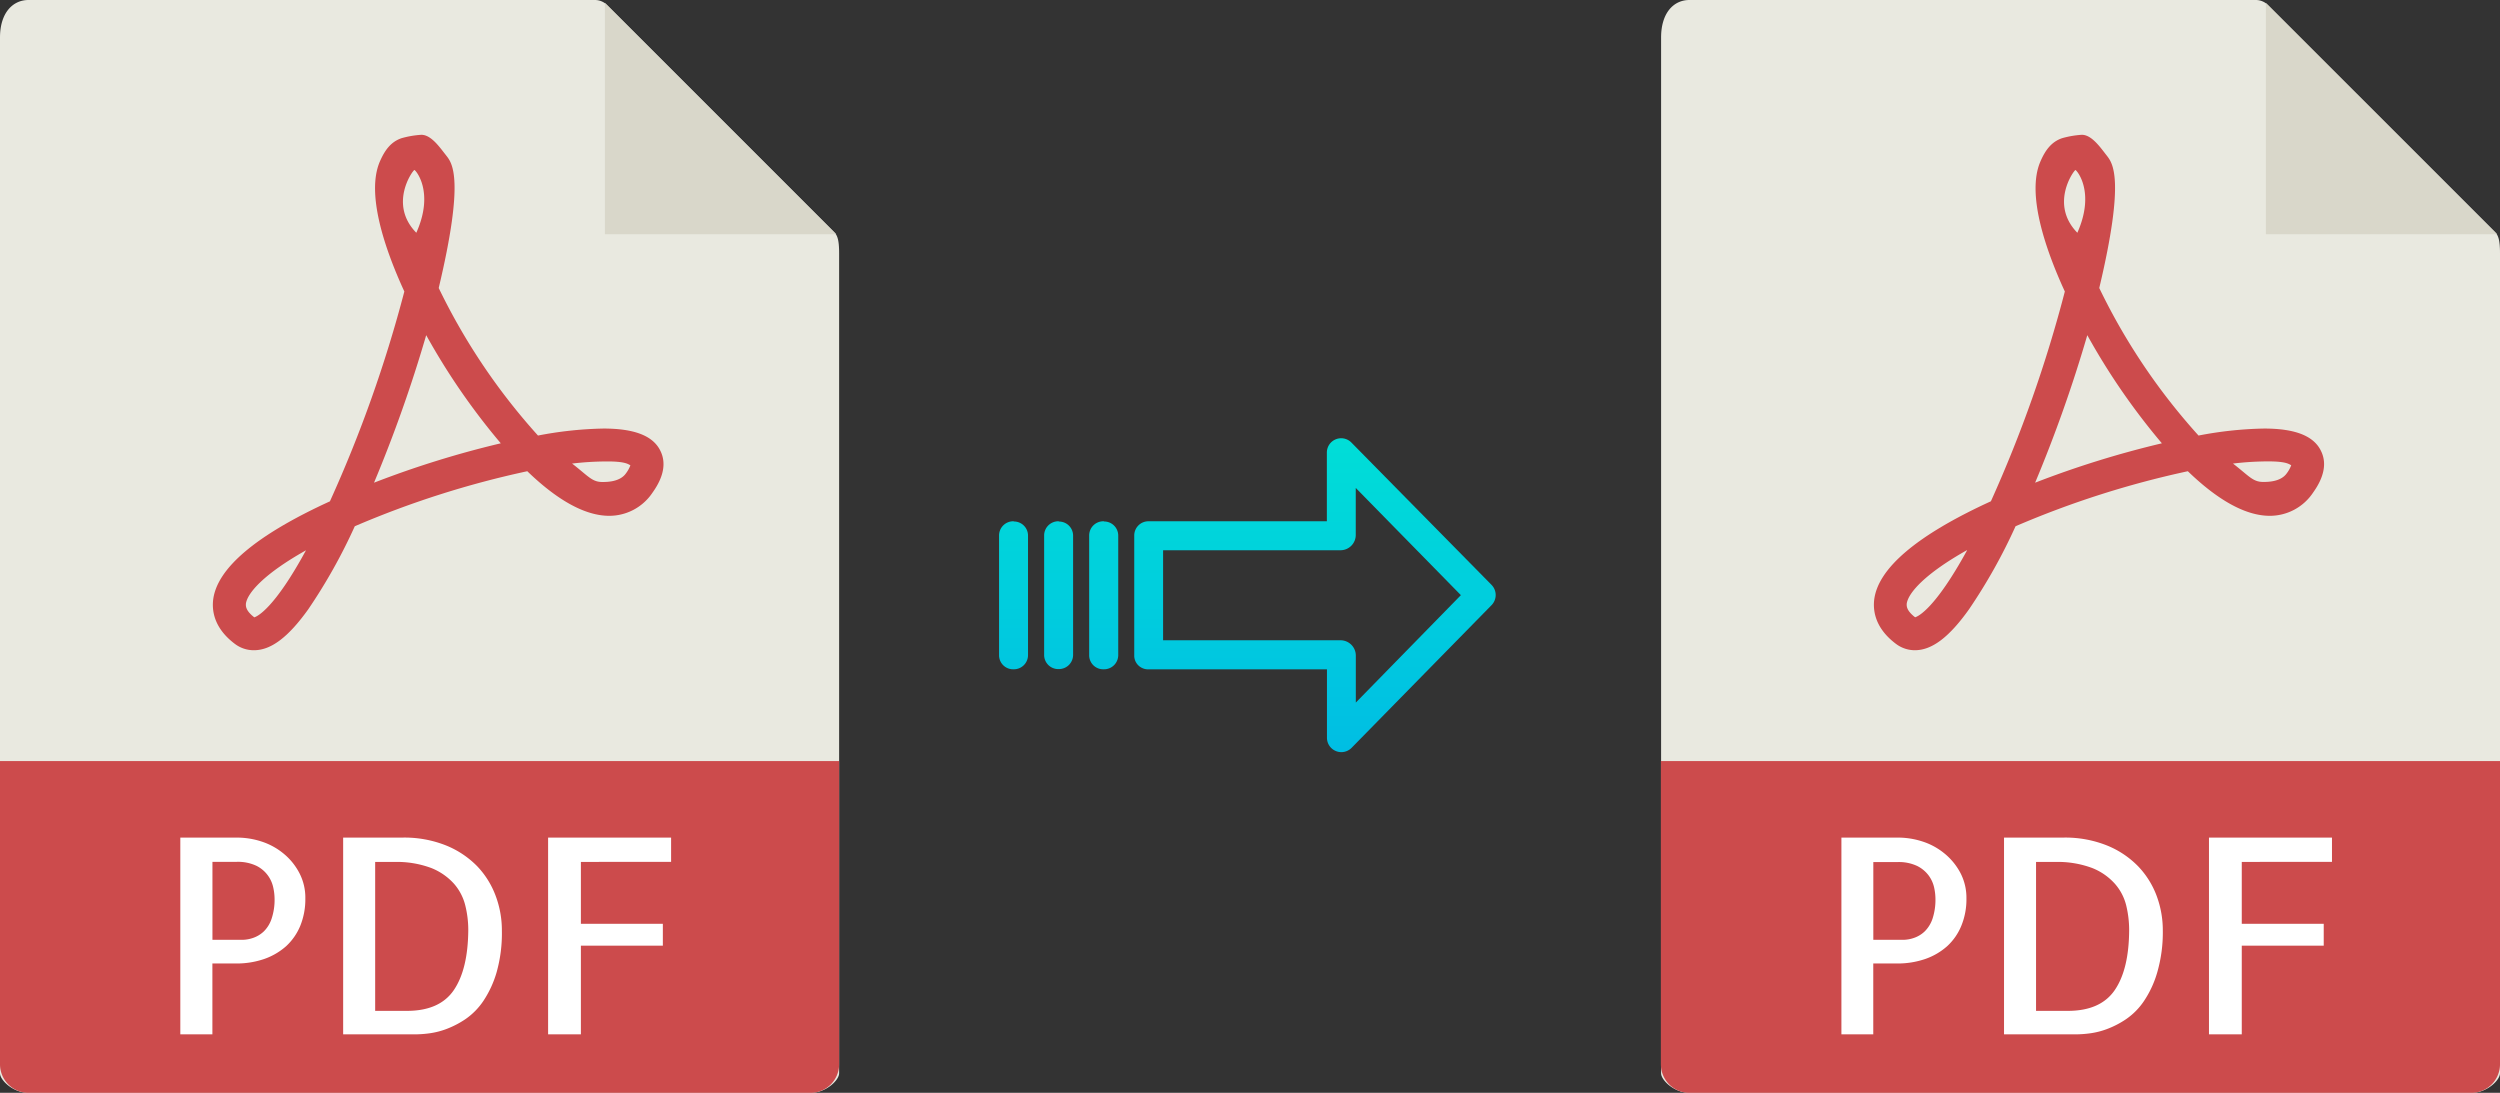
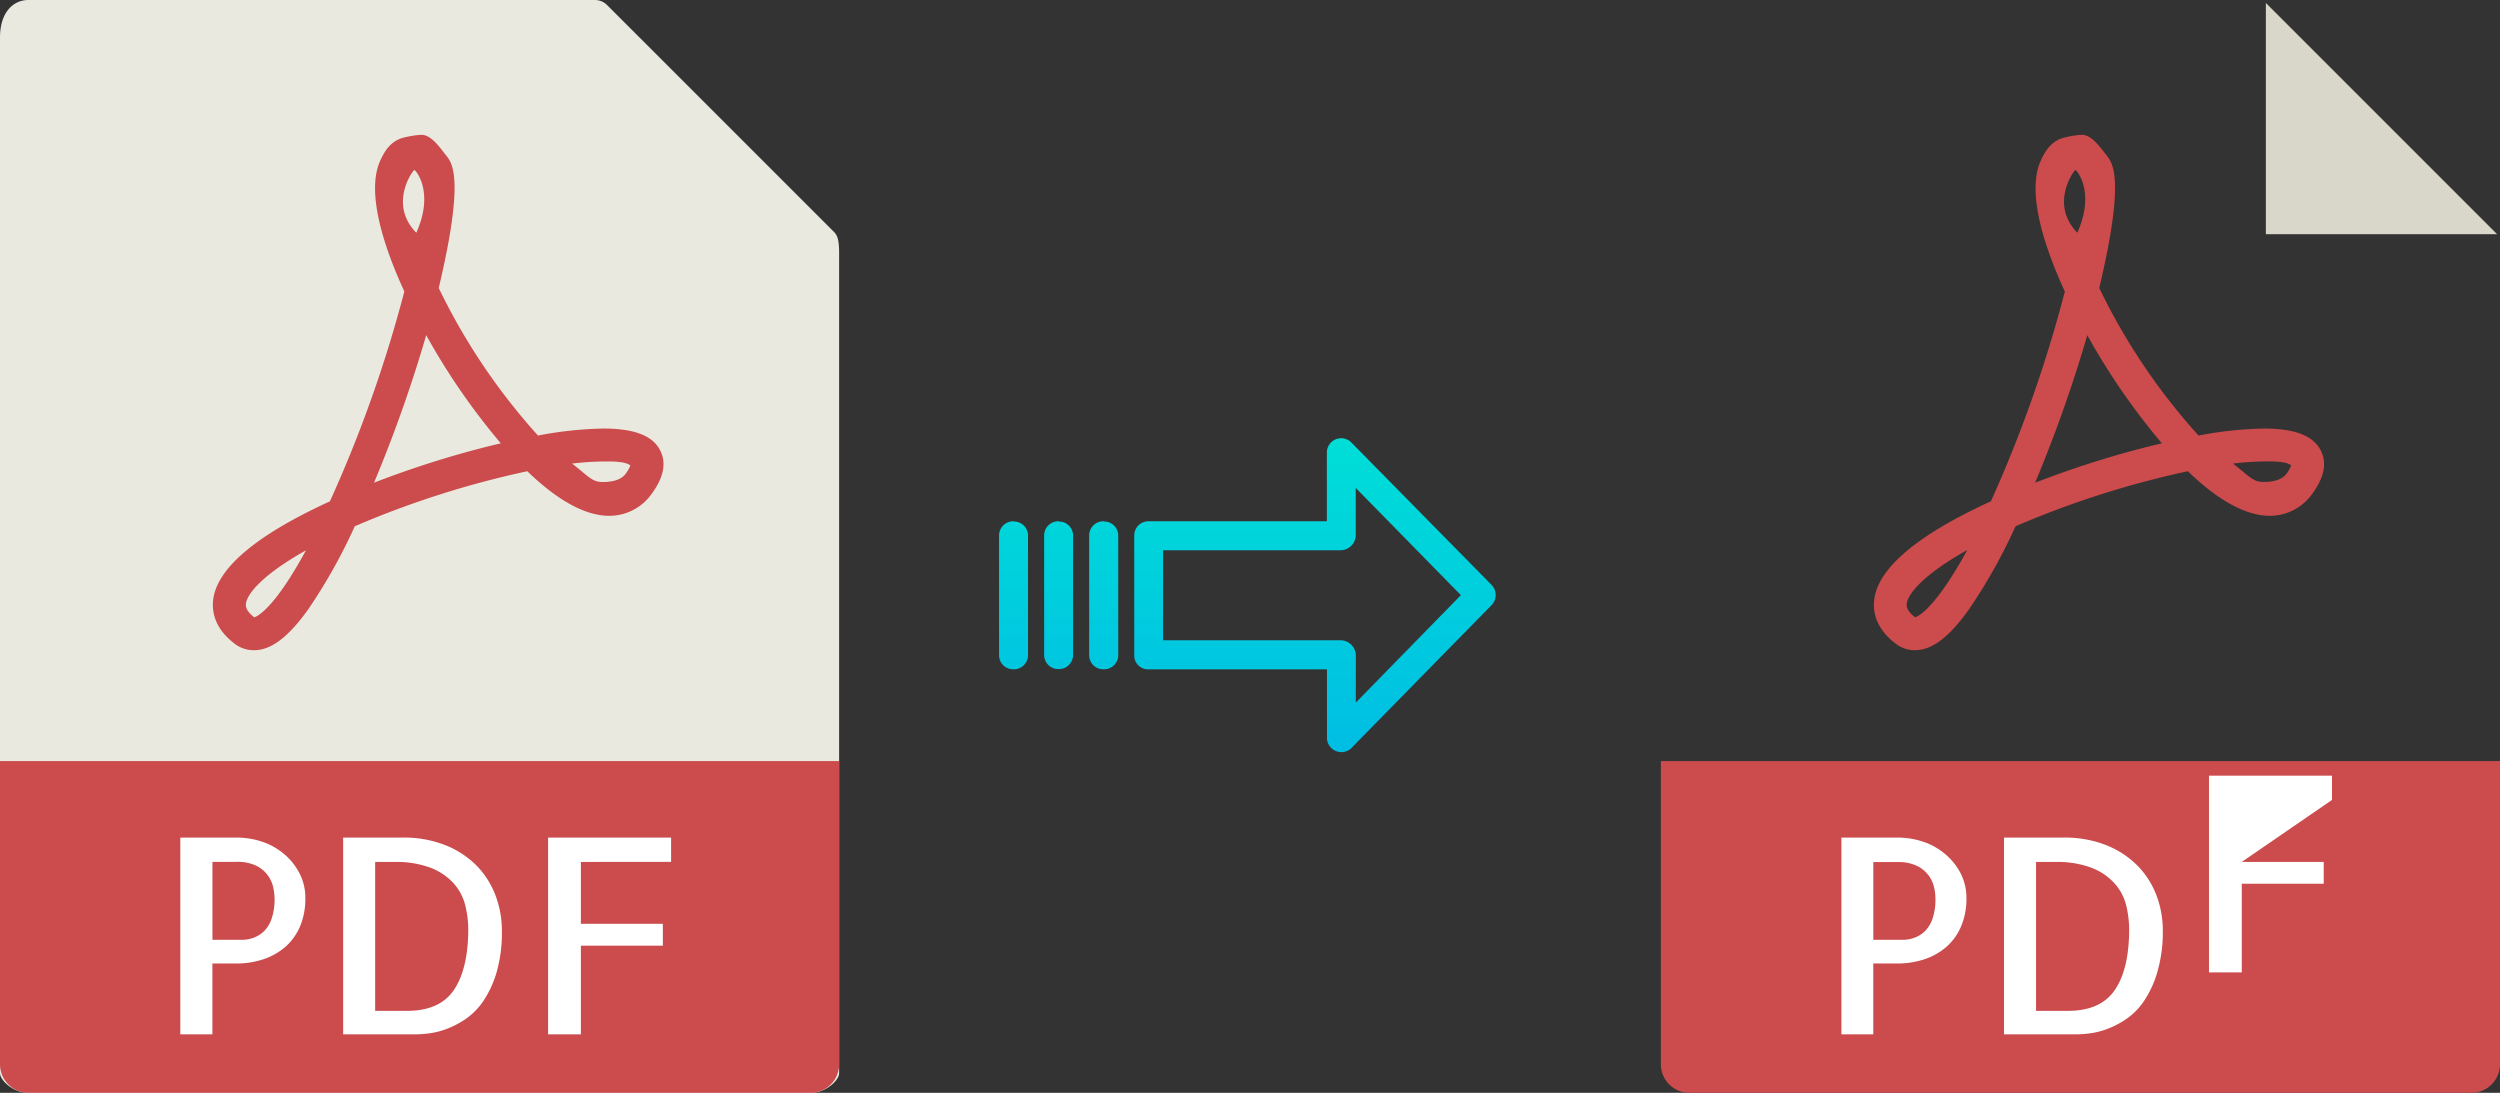
<svg xmlns="http://www.w3.org/2000/svg" xmlns:xlink="http://www.w3.org/1999/xlink" viewBox="0 0 457.53 200">
  <rect x="0" y="0" width="457.53" height="200" fill="#333333" stroke="none" />
  <defs>
    <style>.cls-1{fill:#e9e9e0;}.cls-2{fill:#d9d7ca;}.cls-3{fill:#cc4b4c;}.cls-4{fill:#fff;}.cls-5{fill:url(#linear-gradient);}.cls-6{fill:url(#linear-gradient-2);}.cls-7{fill:url(#linear-gradient-3);}.cls-8{fill:url(#linear-gradient-4);}</style>
    <linearGradient id="linear-gradient" x1="240.62" y1="136.51" x2="240.62" y2="17.31" gradientTransform="matrix(1, 0, 0, -1, 0, 186.59)" gradientUnits="userSpaceOnUse">
      <stop offset="0" stop-color="#00efd1" />
      <stop offset="1" stop-color="#00acea" />
    </linearGradient>
    <linearGradient id="linear-gradient-2" x1="201.97" y1="136.51" x2="201.97" y2="17.31" xlink:href="#linear-gradient" />
    <linearGradient id="linear-gradient-3" x1="193.73" y1="136.51" x2="193.73" y2="17.31" xlink:href="#linear-gradient" />
    <linearGradient id="linear-gradient-4" x1="185.48" y1="136.51" x2="185.48" y2="17.31" xlink:href="#linear-gradient" />
  </defs>
  <title>pdf to pdf</title>
  <g id="Layer_2" data-name="Layer 2">
    <g id="Layer_5_Image" data-name="Layer 5 Image">
-       <path class="cls-1" d="M412.84,0H309.19C306.3,0,304,2.34,304,6.88V196.43c0,1.23,2.34,3.57,5.23,3.57H452.31c2.88,0,5.22-2.34,5.22-3.57V46.35c0-2.49-.33-3.29-.91-3.88L415.06.92A3.14,3.14,0,0,0,412.84,0Z" />
      <polygon class="cls-2" points="414.68 0.54 414.68 42.86 457 42.86 414.68 0.54" />
      <path class="cls-3" d="M350.44,119h0a5.73,5.73,0,0,1-3.45-1.16c-3.72-2.79-4.22-5.89-4-8,.65-5.81,7.83-11.9,21.37-18.1a240.08,240.08,0,0,0,13.53-38.39c-3.57-7.76-7-17.82-4.5-23.72.88-2.07,2-3.66,4-4.34a17,17,0,0,1,3.62-.62c1.8,0,3.39,2.32,4.51,3.75s3.44,4.19-1.33,24.29a114,114,0,0,0,18.17,27,69.12,69.12,0,0,1,12-1.28c5.59,0,9,1.3,10.36,4,1.15,2.22.68,4.82-1.39,7.71a9.5,9.5,0,0,1-7.93,4.26c-4.34,0-9.4-2.75-15-8.16a170.87,170.87,0,0,0-31.53,10.07,100.61,100.61,0,0,1-8.51,15.19C356.72,116.62,353.57,119,350.44,119Zm9.51-18.3c-7.63,4.29-10.74,7.81-11,9.8,0,.33-.13,1.19,1.54,2.47C351.05,112.81,354.16,111.39,360,100.71Zm48.7-15.87c2.91,2.24,3.62,3.37,5.53,3.37.83,0,3.21,0,4.32-1.57a5.81,5.81,0,0,0,.82-1.48c-.44-.24-1-.71-4.2-.71A55,55,0,0,0,408.65,84.84ZM382,61.34a253.15,253.15,0,0,1-9.55,27,176.8,176.8,0,0,1,23.2-7.21A122.61,122.61,0,0,1,382,61.34Zm-2.16-30.23c-.35.12-4.75,6.28.34,11.49C383.54,35.05,380,31.06,379.81,31.11Z" />
      <path class="cls-3" d="M452.31,200H309.19a5.23,5.23,0,0,1-5.23-5.23V139.29H457.53v55.48A5.23,5.23,0,0,1,452.31,200Z" />
      <path class="cls-4" d="M342.84,189.29H337v-36h10.35a14.52,14.52,0,0,1,4.54.73,12.21,12.21,0,0,1,4,2.2,11.57,11.57,0,0,1,2.89,3.54,9.8,9.8,0,0,1,1.1,4.66,12.71,12.71,0,0,1-.93,5,10.41,10.41,0,0,1-2.59,3.74,11.9,11.9,0,0,1-4,2.34,15.55,15.55,0,0,1-5.18.83h-4.35v13Zm0-31.55V172h5.37a6.27,6.27,0,0,0,2.12-.37,5.3,5.3,0,0,0,1.93-1.19,5.92,5.92,0,0,0,1.42-2.32,11.17,11.17,0,0,0,.53-3.69,10,10,0,0,0-.24-2,5.81,5.81,0,0,0-1-2.2,5.87,5.87,0,0,0-2.13-1.76,7.89,7.89,0,0,0-3.61-.7h-4.39Z" />
      <path class="cls-4" d="M395.82,170.29a26.33,26.33,0,0,1-1,7.6,18.67,18.67,0,0,1-2.42,5.27,12.37,12.37,0,0,1-3.29,3.35,16.64,16.64,0,0,1-3.54,1.83,14.14,14.14,0,0,1-3.13.78,20.25,20.25,0,0,1-2.1.17H366.76v-36H377.6a20.52,20.52,0,0,1,8,1.44,16.66,16.66,0,0,1,5.72,3.83,15.77,15.77,0,0,1,3.39,5.44A18.06,18.06,0,0,1,395.82,170.29ZM378.43,185q6,0,8.6-3.81t2.63-11a19.13,19.13,0,0,0-.53-4.45,9.39,9.39,0,0,0-2.08-4,11,11,0,0,0-4.17-2.89,18.05,18.05,0,0,0-6.84-1.1h-3.42V185Z" />
-       <path class="cls-4" d="M410.27,157.74v11.33h15v4h-15v16.22h-6v-36h22.51v4.44Z" />
+       <path class="cls-4" d="M410.27,157.74h15v4h-15v16.22h-6v-36h22.51v4.44Z" />
      <path class="cls-1" d="M108.88,0H5.22C2.34,0,0,2.34,0,6.88V196.43C0,197.66,2.34,200,5.23,200H148.35c2.88,0,5.22-2.34,5.22-3.57V46.35c0-2.49-.33-3.29-.92-3.88L111.1.92A3.14,3.14,0,0,0,108.88,0Z" />
-       <polygon class="cls-2" points="110.71 0.54 110.71 42.86 153.03 42.86 110.71 0.54" />
      <path class="cls-3" d="M46.48,119h0A5.71,5.71,0,0,1,43,117.85c-3.72-2.79-4.22-5.89-4-8,.65-5.81,7.84-11.9,21.38-18.1A240.08,240.08,0,0,0,74,53.35c-3.57-7.76-7-17.82-4.51-23.72.89-2.07,2-3.66,4-4.34a17,17,0,0,1,3.63-.62c1.8,0,3.38,2.32,4.51,3.75s3.44,4.19-1.34,24.29a114.63,114.63,0,0,0,18.17,27,69.32,69.32,0,0,1,12-1.28c5.59,0,9,1.3,10.36,4,1.14,2.22.68,4.82-1.39,7.71a9.5,9.5,0,0,1-7.93,4.26c-4.34,0-9.4-2.75-15-8.16A170.87,170.87,0,0,0,64.93,96.31a100.61,100.61,0,0,1-8.51,15.19C52.76,116.62,49.6,119,46.48,119ZM56,100.71c-7.64,4.29-10.75,7.81-11,9.8,0,.33-.13,1.19,1.54,2.47C47.09,112.81,50.2,111.39,56,100.71Zm48.7-15.87c2.91,2.24,3.62,3.37,5.52,3.37.84,0,3.22,0,4.33-1.57a5.81,5.81,0,0,0,.82-1.48c-.44-.24-1-.71-4.2-.71A55,55,0,0,0,104.69,84.84ZM78,61.34a253.15,253.15,0,0,1-9.55,27,176.8,176.8,0,0,1,23.2-7.21A122.61,122.61,0,0,1,78,61.34ZM75.84,31.11c-.35.12-4.75,6.28.35,11.49C79.58,35.05,76,31.06,75.84,31.11Z" />
      <path class="cls-3" d="M148.35,200H5.22A5.23,5.23,0,0,1,0,194.77V139.29H153.57v55.48A5.23,5.23,0,0,1,148.35,200Z" />
      <path class="cls-4" d="M38.88,189.29H33v-36H43.36a14.47,14.47,0,0,1,4.54.73,12.25,12.25,0,0,1,4,2.2,11.39,11.39,0,0,1,2.88,3.54,9.69,9.69,0,0,1,1.1,4.66,12.89,12.89,0,0,1-.92,5,10.54,10.54,0,0,1-2.59,3.74,12,12,0,0,1-4,2.34,15.49,15.49,0,0,1-5.17.83H38.87v13Zm0-31.55V172h5.37a6.27,6.27,0,0,0,2.12-.37,5.39,5.39,0,0,0,1.93-1.19,5.79,5.79,0,0,0,1.41-2.32,10.89,10.89,0,0,0,.54-3.69,10,10,0,0,0-.24-2,5.76,5.76,0,0,0-3.13-4,7.92,7.92,0,0,0-3.61-.7H38.88Z" />
      <path class="cls-4" d="M91.85,170.29a26.35,26.35,0,0,1-.95,7.6,19,19,0,0,1-2.42,5.27,12.51,12.51,0,0,1-3.29,3.35,16.88,16.88,0,0,1-3.54,1.83,14.28,14.28,0,0,1-3.13.78,20.25,20.25,0,0,1-2.1.17H62.8v-36H73.64a20.52,20.52,0,0,1,8,1.44,16.76,16.76,0,0,1,5.72,3.83A15.77,15.77,0,0,1,90.73,164,18,18,0,0,1,91.85,170.29ZM74.47,185q6,0,8.59-3.81t2.64-11a18.62,18.62,0,0,0-.54-4.45,9.48,9.48,0,0,0-2.07-4,11.08,11.08,0,0,0-4.18-2.89,18,18,0,0,0-6.83-1.1H68.66V185Z" />
      <path class="cls-4" d="M106.31,157.74v11.33h15v4h-15v16.22h-6v-36h22.51v4.44Z" />
    </g>
    <g id="Layer_3" data-name="Layer 3">
      <path class="cls-5" d="M247.33,81a2.62,2.62,0,0,0-4.5,1.85V95.4h-32.6A2.6,2.6,0,0,0,207.58,98v0l0,22a2.47,2.47,0,0,0,.78,1.8,2.58,2.58,0,0,0,1.87.7h32.62V135a2.62,2.62,0,0,0,1.63,2.45,2.53,2.53,0,0,0,1,.2,2.63,2.63,0,0,0,1.89-.8l25.6-26.1a2.65,2.65,0,0,0,0-3.71Zm.8,47.58v-8.63a2.8,2.8,0,0,0-2.7-2.77H212.86V100.7h32.56a2.8,2.8,0,0,0,2.7-2.77V89.3l19.24,19.62Z" />
      <path class="cls-6" d="M202,95.4h0A2.6,2.6,0,0,0,199.33,98v21.93a2.57,2.57,0,0,0,2.58,2.56H202a2.6,2.6,0,0,0,2.65-2.55V98a2.58,2.58,0,0,0-2.58-2.56Z" />
      <path class="cls-7" d="M193.74,95.4h0A2.6,2.6,0,0,0,191.09,98v0l0,21.89a2.58,2.58,0,0,0,2.59,2.56h.06a2.6,2.6,0,0,0,2.65-2.55v0l0-21.89a2.58,2.58,0,0,0-2.59-2.56Z" />
      <path class="cls-8" d="M185.49,95.4h0A2.6,2.6,0,0,0,182.84,98v21.93a2.57,2.57,0,0,0,2.58,2.56h.07a2.6,2.6,0,0,0,2.65-2.55V98a2.58,2.58,0,0,0-2.58-2.56Z" />
    </g>
  </g>
</svg>